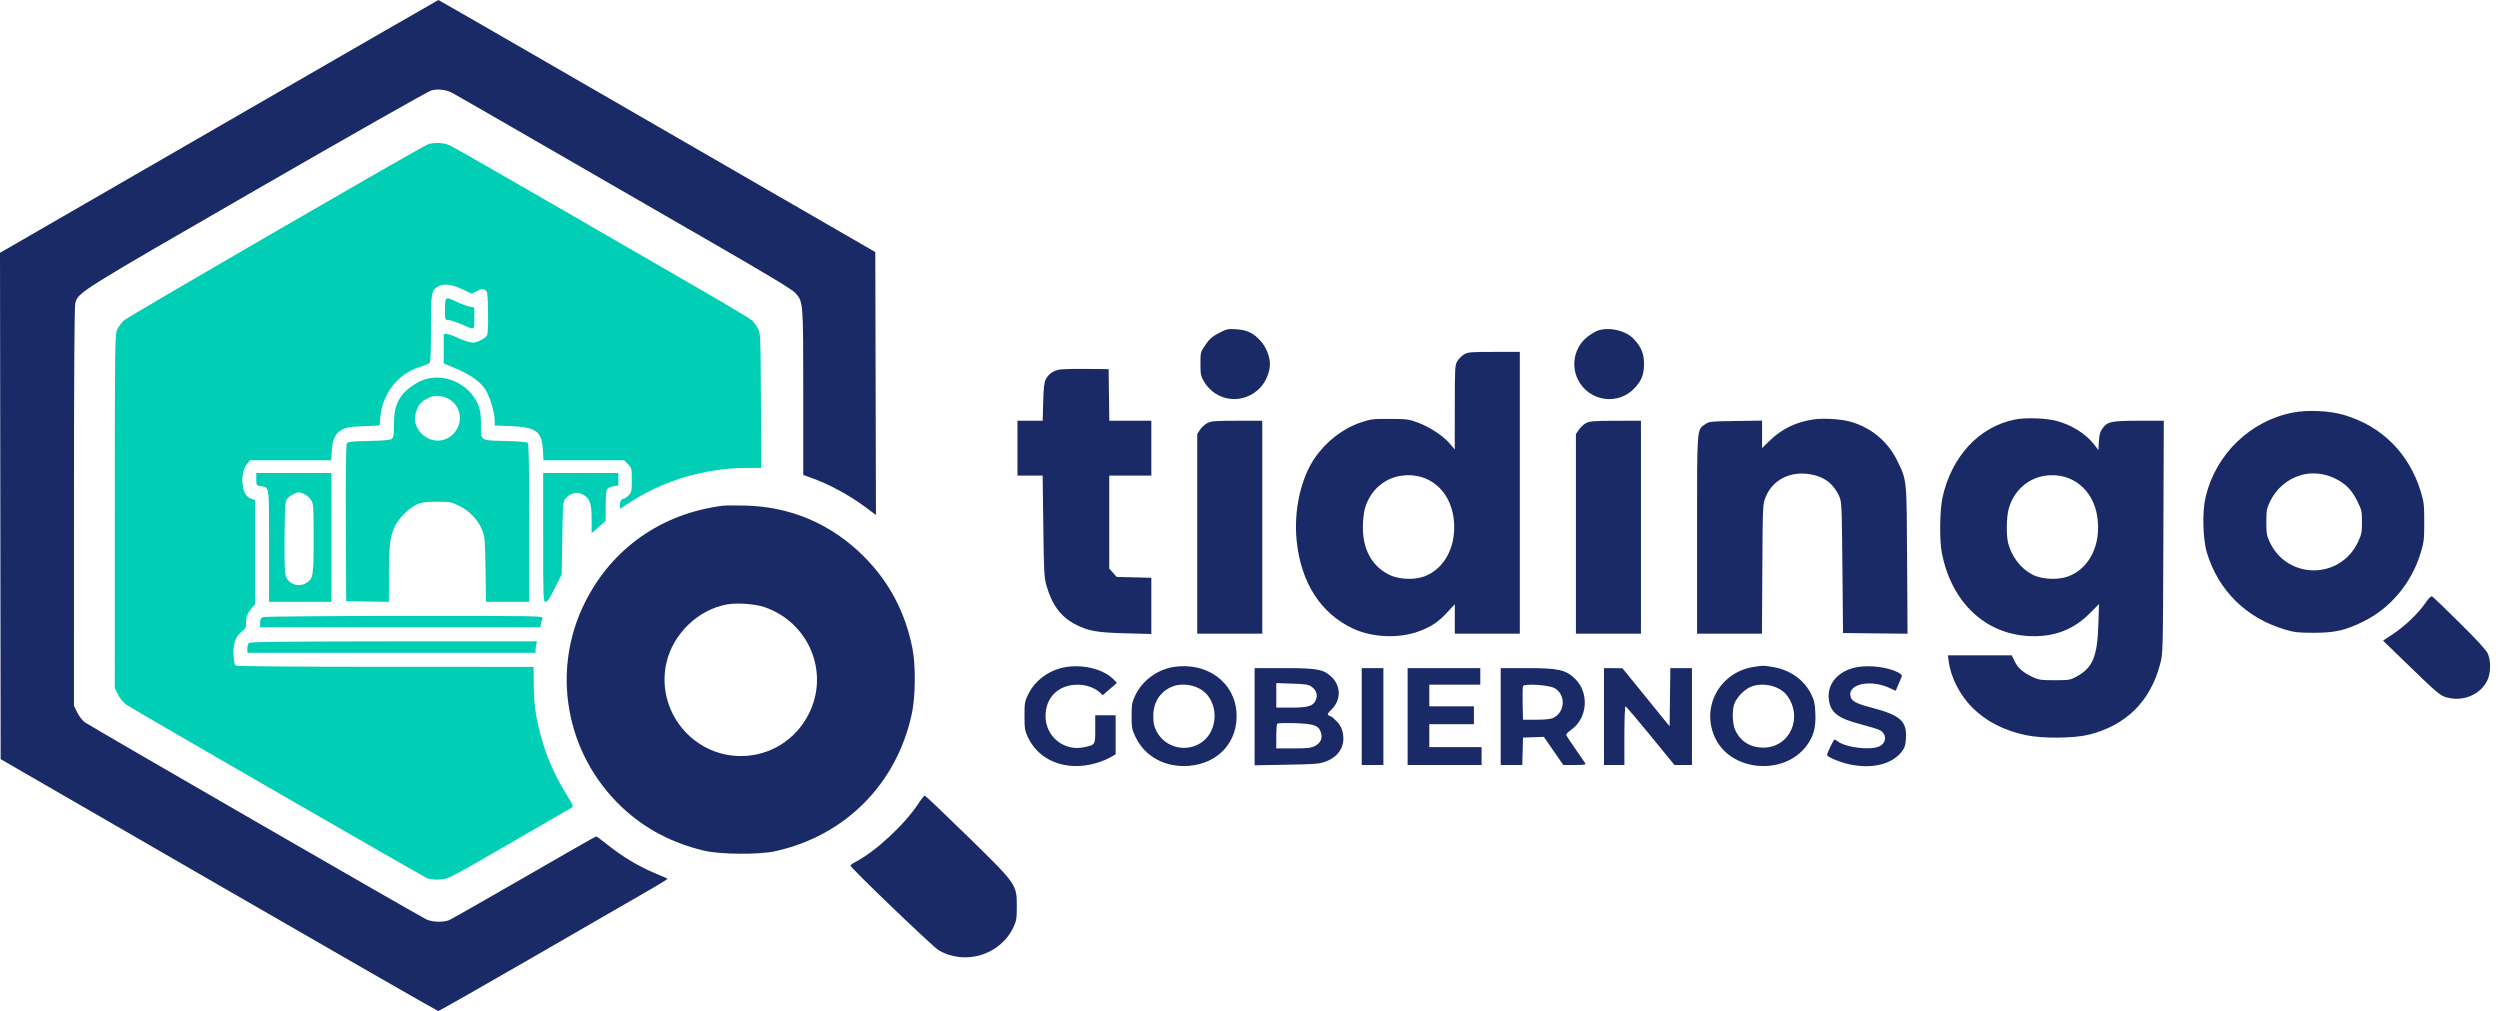
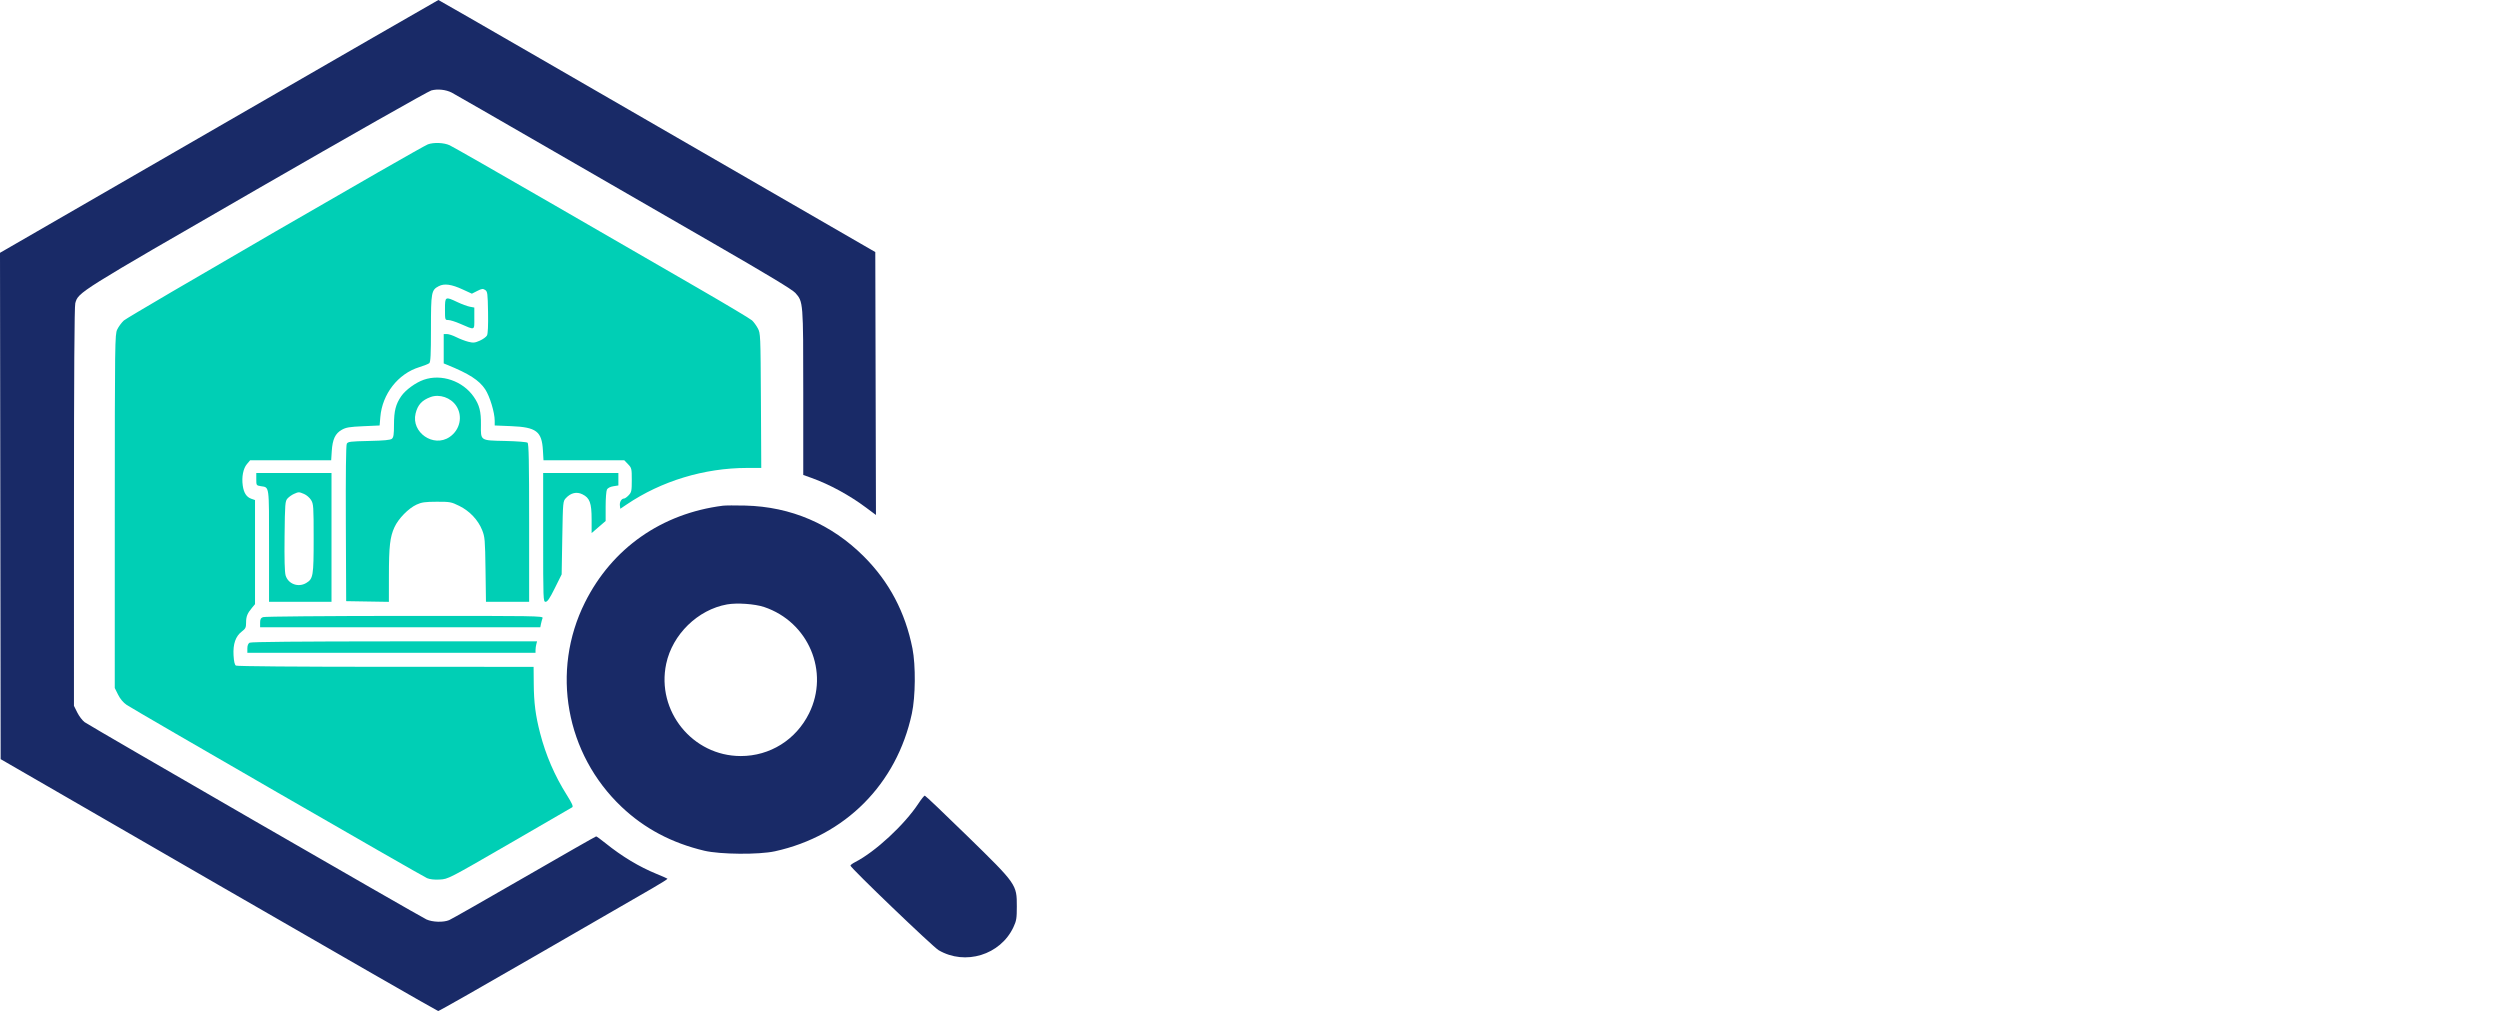
<svg xmlns="http://www.w3.org/2000/svg" width="136" height="55" viewBox="0 0 136 55" fill="none">
  <path fill-rule="evenodd" clip-rule="evenodd" d="M11.913 6.876L0 13.753L0.018 27.525L0.035 41.297L11.896 48.147C18.419 51.915 23.794 54.998 23.839 55C23.885 55.002 26.335 53.608 29.284 51.904C32.233 50.2 35.028 48.587 35.494 48.319C35.96 48.051 36.328 47.818 36.312 47.802C36.295 47.785 36.03 47.669 35.723 47.543C34.771 47.154 33.84 46.594 32.939 45.869C32.687 45.666 32.458 45.5 32.431 45.5C32.403 45.5 30.643 46.504 28.52 47.73C26.396 48.957 24.558 50.002 24.435 50.054C24.122 50.185 23.531 50.168 23.201 50.018C22.826 49.847 4.878 39.49 4.603 39.285C4.483 39.196 4.303 38.96 4.204 38.761L4.023 38.398L4.024 27.574C4.024 20.406 4.048 16.664 4.095 16.495C4.262 15.895 4.198 15.935 13.96 10.307C19.025 7.387 23.301 4.963 23.462 4.92C23.805 4.827 24.257 4.875 24.573 5.037C24.696 5.101 27.013 6.432 29.721 7.997C32.43 9.561 36.534 11.93 38.842 13.26C41.772 14.949 43.107 15.756 43.265 15.933C43.698 16.418 43.697 16.411 43.697 21.359V25.838L44.145 25.998C45.126 26.35 46.211 26.94 47.114 27.614L47.652 28.015L47.634 20.864L47.616 13.712L41.235 10.027C37.726 8 32.383 4.915 29.364 3.171C26.344 1.427 23.863 -0 23.849 1.01144e-08C23.836 0 18.465 3.095 11.913 6.876ZM39.328 27.51C35.987 27.935 33.294 29.824 31.82 32.776C29.959 36.502 30.77 41.012 33.819 43.898C35.06 45.073 36.542 45.858 38.314 46.279C39.179 46.484 41.285 46.501 42.156 46.31C45.979 45.471 48.785 42.65 49.605 38.82C49.804 37.893 49.819 36.2 49.638 35.278C49.249 33.31 48.373 31.651 46.995 30.273C45.229 28.508 43.029 27.564 40.542 27.503C40.008 27.49 39.461 27.493 39.328 27.51ZM39.553 32.88C37.96 33.165 36.58 34.511 36.241 36.111C35.696 38.68 37.676 41.129 40.299 41.129C41.887 41.129 43.3 40.245 44.013 38.807C45.134 36.547 43.985 33.831 41.565 33.02C41.061 32.852 40.089 32.784 39.553 32.88ZM49.961 43.714C49.199 44.871 47.609 46.342 46.524 46.896C46.381 46.969 46.264 47.056 46.264 47.089C46.264 47.208 50.744 51.505 51.061 51.691C52.508 52.538 54.422 51.949 55.13 50.44C55.294 50.089 55.315 49.96 55.315 49.314C55.315 48.113 55.314 48.11 52.619 45.478C51.382 44.269 50.342 43.281 50.309 43.281C50.275 43.281 50.118 43.476 49.961 43.714Z" fill="#192A67" />
  <path fill-rule="evenodd" clip-rule="evenodd" d="M23.276 7.853C22.895 7.991 6.972 17.216 6.737 17.435C6.609 17.554 6.446 17.777 6.375 17.929C6.251 18.195 6.246 18.603 6.244 27.817L6.243 37.427L6.423 37.789C6.539 38.022 6.706 38.221 6.891 38.347C7.319 38.638 22.954 47.655 23.233 47.772C23.389 47.837 23.634 47.864 23.927 47.847C24.379 47.821 24.392 47.815 27.71 45.897C29.541 44.838 31.079 43.947 31.129 43.916C31.196 43.873 31.121 43.705 30.829 43.24C30.171 42.193 29.692 41.084 29.381 39.882C29.134 38.929 29.044 38.235 29.036 37.195L29.028 36.276L20.982 36.275C16.169 36.274 12.895 36.247 12.835 36.209C12.766 36.166 12.724 35.985 12.705 35.651C12.67 35.035 12.815 34.614 13.15 34.358C13.357 34.201 13.387 34.139 13.387 33.87C13.387 33.537 13.454 33.369 13.71 33.062L13.873 32.866V30.034V27.203L13.67 27.132C13.409 27.041 13.26 26.81 13.205 26.41C13.141 25.942 13.23 25.487 13.432 25.247L13.607 25.039H15.812H18.016L18.048 24.536C18.089 23.896 18.238 23.58 18.593 23.381C18.824 23.25 19.013 23.219 19.76 23.186L20.651 23.146L20.69 22.685C20.795 21.432 21.655 20.33 22.804 19.975C23.055 19.897 23.302 19.8 23.352 19.758C23.424 19.698 23.444 19.293 23.444 17.883C23.444 15.893 23.466 15.775 23.873 15.565C24.171 15.411 24.562 15.465 25.172 15.747L25.67 15.976L25.961 15.828C26.211 15.701 26.271 15.693 26.391 15.773C26.52 15.858 26.532 15.952 26.55 16.985C26.562 17.71 26.542 18.156 26.492 18.249C26.45 18.328 26.274 18.456 26.102 18.532C25.83 18.652 25.747 18.66 25.475 18.592C25.302 18.548 25.01 18.436 24.825 18.343C24.64 18.249 24.41 18.172 24.314 18.172H24.138V18.971V19.77L24.329 19.848C25.522 20.334 26.066 20.685 26.393 21.177C26.645 21.556 26.912 22.439 26.912 22.89V23.146L27.8 23.182C29.177 23.238 29.475 23.464 29.535 24.498L29.566 25.039H31.764H33.961L34.165 25.252C34.361 25.456 34.369 25.49 34.369 26.113C34.369 26.704 34.354 26.778 34.2 26.941C34.108 27.039 33.995 27.12 33.949 27.12C33.811 27.12 33.698 27.308 33.722 27.498L33.744 27.677L34.098 27.439C35.98 26.167 38.309 25.46 40.631 25.456L41.413 25.455L41.394 21.796C41.374 18.202 41.371 18.133 41.225 17.86C41.143 17.707 41.001 17.513 40.91 17.429C40.82 17.344 39.483 16.546 37.939 15.654C36.395 14.763 32.794 12.683 29.938 11.032C27.081 9.381 24.615 7.972 24.458 7.901C24.144 7.758 23.598 7.736 23.276 7.853ZM24.207 16.82C24.207 17.407 24.208 17.409 24.386 17.409C24.485 17.409 24.774 17.499 25.028 17.61C25.862 17.971 25.803 17.993 25.803 17.318V16.731L25.559 16.685C25.425 16.66 25.121 16.548 24.883 16.435C24.216 16.12 24.207 16.125 24.207 16.82ZM23.058 20.657C22.614 20.81 22.064 21.21 21.828 21.551C21.529 21.985 21.433 22.358 21.433 23.097C21.433 23.641 21.41 23.792 21.318 23.869C21.234 23.938 20.899 23.97 20.068 23.988C19.05 24.01 18.926 24.026 18.865 24.141C18.821 24.222 18.803 25.807 18.814 28.486L18.832 32.703L19.994 32.722L21.155 32.741L21.157 31.335C21.158 29.713 21.215 29.212 21.458 28.682C21.672 28.213 22.22 27.653 22.663 27.449C22.939 27.323 23.121 27.297 23.758 27.295C24.484 27.293 24.546 27.305 24.985 27.521C25.548 27.798 26.01 28.287 26.23 28.84C26.376 29.207 26.389 29.361 26.412 30.987L26.437 32.738H27.611H28.785V28.446C28.785 25.097 28.766 24.139 28.698 24.083C28.65 24.044 28.108 24.002 27.479 23.988C26.112 23.959 26.153 23.986 26.163 23.106C26.171 22.384 26.083 22.038 25.778 21.594C25.183 20.726 24.018 20.325 23.058 20.657ZM23.426 21.598C22.953 21.771 22.723 22.023 22.608 22.494C22.358 23.52 23.58 24.367 24.456 23.774C25.027 23.389 25.189 22.636 24.82 22.079C24.524 21.632 23.912 21.421 23.426 21.598ZM13.942 26.07C13.942 26.404 13.945 26.408 14.191 26.448C14.661 26.525 14.636 26.341 14.636 29.695V32.738H16.335H18.034V29.235V25.733H15.988H13.942V26.07ZM29.548 29.235C29.548 32.645 29.552 32.738 29.681 32.738C29.782 32.738 29.906 32.554 30.184 31.992L30.554 31.247L30.588 29.258C30.623 27.277 30.624 27.269 30.789 27.093C31.057 26.808 31.37 26.737 31.681 26.889C32.083 27.085 32.184 27.359 32.184 28.251L32.184 29L32.565 28.671L32.947 28.342V27.553C32.947 27.119 32.979 26.704 33.018 26.63C33.062 26.548 33.197 26.479 33.365 26.452L33.64 26.408V26.07V25.733H31.594H29.548V29.235ZM15.988 26.87C15.874 26.921 15.718 27.032 15.641 27.117C15.511 27.263 15.501 27.388 15.481 29.156C15.466 30.404 15.485 31.127 15.537 31.302C15.674 31.767 16.223 31.972 16.653 31.718C17.038 31.49 17.063 31.34 17.063 29.294C17.063 27.549 17.054 27.417 16.923 27.202C16.846 27.076 16.675 26.928 16.544 26.873C16.258 26.753 16.253 26.753 15.988 26.87ZM14.306 33.572C14.185 33.621 14.15 33.691 14.15 33.88V34.125H21.771H29.392L29.43 33.934C29.452 33.829 29.49 33.689 29.516 33.622C29.561 33.507 29.176 33.501 22.012 33.505C17.684 33.508 14.396 33.536 14.306 33.572ZM13.578 34.963C13.499 35.009 13.456 35.118 13.456 35.273V35.512H21.294H29.132L29.133 35.356C29.133 35.27 29.153 35.13 29.176 35.044L29.217 34.888L21.458 34.89C16.317 34.892 13.658 34.916 13.578 34.963Z" fill="#00CFB5" />
-   <path fill-rule="evenodd" clip-rule="evenodd" d="M66.309 18.115C65.952 18.301 65.801 18.433 65.581 18.753C65.307 19.151 65.304 19.164 65.304 19.791C65.304 20.358 65.324 20.461 65.493 20.749C66.161 21.885 67.682 22.042 68.576 21.068C68.876 20.742 69.084 20.223 69.084 19.802C69.084 19.398 68.883 18.894 68.59 18.561C68.205 18.123 67.845 17.949 67.246 17.911C66.799 17.883 66.724 17.899 66.309 18.115ZM86.935 17.979C86.816 18.017 86.567 18.163 86.382 18.303C85.67 18.841 85.438 19.831 85.834 20.64C86.426 21.851 88.047 22.084 88.945 21.088C89.315 20.678 89.43 20.375 89.434 19.801C89.438 19.24 89.281 18.862 88.866 18.432C88.428 17.978 87.566 17.776 86.935 17.979ZM79.643 19.282C79.519 19.357 79.355 19.521 79.279 19.645C79.149 19.859 79.141 19.999 79.141 22.16L79.14 24.449L78.861 24.124C78.5 23.702 77.784 23.233 77.13 22.987C76.65 22.808 76.531 22.792 75.604 22.788C74.675 22.785 74.554 22.8 74.026 22.981C73.041 23.319 72.137 24.019 71.519 24.922C70.76 26.032 70.375 27.782 70.536 29.394C70.765 31.689 71.838 33.368 73.606 34.195C74.651 34.684 76.098 34.746 77.177 34.348C77.871 34.092 78.235 33.847 78.748 33.294L79.141 32.869V33.67V34.472H80.91H82.678V26.808V19.143L81.274 19.143C79.995 19.144 79.849 19.156 79.643 19.282ZM57.589 20.111C57.269 20.189 57.036 20.359 56.898 20.618C56.805 20.793 56.772 21.069 56.75 21.866L56.722 22.889H56.036H55.35V24.38V25.871H56.036H56.721L56.756 28.628C56.788 31.188 56.801 31.422 56.939 31.894C57.246 32.941 57.732 33.578 58.532 33.982C59.225 34.331 59.68 34.411 61.229 34.452L62.633 34.489V32.96V31.431L61.691 31.408L60.749 31.385L60.547 31.159L60.344 30.932V28.402V25.871H61.489H62.633V24.38V22.889H61.49H60.347L60.328 21.484L60.31 20.08L59.061 20.069C58.374 20.062 57.712 20.082 57.589 20.111ZM124.76 22.439C122.427 22.881 120.545 24.692 119.987 27.029C119.796 27.827 119.829 29.311 120.054 30.059C120.673 32.116 122.178 33.606 124.275 34.239C124.808 34.4 125.006 34.423 125.855 34.424C127.014 34.425 127.59 34.295 128.571 33.809C130.056 33.074 131.188 31.716 131.689 30.067C131.86 29.506 131.879 29.338 131.879 28.403C131.879 27.472 131.859 27.298 131.693 26.752C131.056 24.661 129.57 23.178 127.506 22.572C126.73 22.344 125.56 22.288 124.76 22.439ZM98.622 22.82C97.67 22.971 96.912 23.344 96.256 23.986L95.857 24.376V23.628V22.881L94.418 22.902C93.058 22.922 92.966 22.932 92.762 23.078C92.3 23.407 92.32 23.139 92.32 29.09V34.472H94.085H95.85L95.871 30.952C95.892 27.477 95.894 27.427 96.05 27.042C96.43 26.101 97.39 25.612 98.485 25.801C99.242 25.932 99.726 26.297 100.046 26.98C100.187 27.282 100.193 27.414 100.227 30.865L100.261 34.437L102.016 34.456L103.77 34.474L103.747 30.468C103.722 25.979 103.739 26.149 103.198 25.039C102.689 23.994 101.744 23.223 100.606 22.925C100.087 22.789 99.134 22.738 98.622 22.82ZM109.624 22.82C107.661 23.211 106.154 24.835 105.668 27.085C105.524 27.753 105.502 29.362 105.628 30.033C106.153 32.83 108.095 34.604 110.637 34.609C111.856 34.612 112.84 34.212 113.675 33.373L114.188 32.859L114.15 33.995C114.093 35.721 113.843 36.319 112.979 36.798C112.625 36.994 112.568 37.004 111.775 37.004C111.024 37.004 110.906 36.986 110.561 36.824C110.05 36.583 109.77 36.335 109.59 35.962L109.439 35.651H107.702H105.966L106.011 35.992C106.125 36.853 106.622 37.82 107.295 38.493C108.045 39.242 109.01 39.738 110.215 39.994C111.102 40.183 112.82 40.169 113.628 39.968C115.656 39.461 116.973 38.161 117.509 36.137C117.665 35.549 117.666 35.529 117.688 29.218L117.71 22.889H116.349C114.836 22.889 114.642 22.931 114.359 23.329C114.247 23.486 114.198 23.671 114.179 24.014L114.153 24.483L113.927 24.189C113.469 23.593 112.686 23.104 111.846 22.889C111.276 22.743 110.183 22.709 109.624 22.82ZM65.686 23.01C65.554 23.077 65.374 23.238 65.288 23.367L65.13 23.603V29.037V34.472H66.899H68.668V28.68V22.889L67.298 22.889C66.132 22.889 65.892 22.907 65.686 23.01ZM86.297 23.005C86.171 23.068 85.991 23.23 85.899 23.367L85.73 23.614V29.043V34.472H87.499H89.268V28.68V22.889L87.898 22.89C86.771 22.892 86.487 22.912 86.297 23.005ZM125.198 25.839C124.434 26.054 123.818 26.58 123.474 27.316C123.312 27.66 123.289 27.797 123.289 28.403C123.289 29.009 123.312 29.146 123.474 29.49C124.434 31.538 127.302 31.54 128.271 29.492C128.467 29.077 128.49 28.96 128.491 28.399C128.491 27.813 128.474 27.736 128.231 27.246C127.926 26.629 127.579 26.287 126.963 25.999C126.419 25.744 125.752 25.684 125.198 25.839ZM76.259 25.875C75.289 26.005 74.513 26.704 74.243 27.691C74.189 27.892 74.142 28.326 74.14 28.655C74.134 29.882 74.62 30.78 75.549 31.257C76.069 31.523 76.926 31.566 77.49 31.354C78.633 30.923 79.276 29.622 79.073 28.157C78.861 26.633 77.69 25.683 76.259 25.875ZM111.286 25.875C110.316 26.005 109.54 26.704 109.27 27.691C109.149 28.137 109.135 29.145 109.246 29.555C109.451 30.317 109.952 30.953 110.602 31.278C111.096 31.524 111.972 31.559 112.514 31.355C113.669 30.919 114.305 29.635 114.099 28.152C113.888 26.633 112.715 25.684 111.286 25.875ZM131.952 32.789C131.56 33.36 130.835 34.059 130.195 34.481L129.638 34.85L131.035 36.204C132.584 37.705 132.746 37.842 133.101 37.94C133.994 38.188 134.949 37.785 135.316 37.004C135.503 36.605 135.511 35.939 135.332 35.545C135.249 35.363 134.715 34.781 133.802 33.88C133.031 33.118 132.36 32.473 132.311 32.445C132.252 32.412 132.131 32.528 131.952 32.789ZM58.026 36.281C57.116 36.417 56.321 36.983 55.934 37.77C55.748 38.15 55.732 38.243 55.732 38.946C55.732 39.627 55.752 39.751 55.916 40.102C56.416 41.168 57.523 41.763 58.818 41.662C59.37 41.619 59.966 41.443 60.417 41.19L60.691 41.036V39.973V38.911H60.136H59.581V39.672C59.581 40.534 59.593 40.515 58.964 40.65C57.879 40.883 56.875 40.066 56.877 38.951C56.879 37.934 57.587 37.244 58.625 37.248C59.09 37.249 59.561 37.416 59.837 37.675L59.989 37.817L60.375 37.484L60.761 37.15L60.582 36.964C60.065 36.424 58.992 36.138 58.026 36.281ZM63.861 36.28C62.955 36.416 62.13 37.03 61.745 37.855C61.584 38.201 61.56 38.341 61.559 38.946C61.558 39.578 61.577 39.679 61.772 40.09C62.283 41.167 63.404 41.769 64.693 41.661C66.297 41.525 67.357 40.338 67.266 38.777C67.17 37.113 65.666 36.01 63.861 36.28ZM95.371 36.285C93.504 36.594 92.493 38.544 93.337 40.211C94.229 41.974 97.039 42.193 98.259 40.593C98.65 40.082 98.787 39.598 98.757 38.839C98.736 38.282 98.7 38.113 98.531 37.768C98.142 36.973 97.372 36.432 96.412 36.279C95.905 36.198 95.898 36.198 95.371 36.285ZM101.101 36.28C100.033 36.443 99.369 37.181 99.491 38.07C99.588 38.775 99.981 39.075 101.238 39.404C101.693 39.522 102.152 39.664 102.258 39.719C102.667 39.93 102.637 40.434 102.206 40.614C101.705 40.823 100.413 40.662 99.983 40.337C99.907 40.28 99.824 40.232 99.798 40.231C99.748 40.229 99.394 40.966 99.394 41.073C99.394 41.178 100.106 41.474 100.62 41.583C101.851 41.844 102.931 41.577 103.462 40.881C103.62 40.673 103.661 40.539 103.683 40.16C103.736 39.223 103.381 38.907 101.81 38.495C100.912 38.259 100.687 38.126 100.656 37.812C100.594 37.191 101.788 36.967 102.769 37.416L103.127 37.58L103.278 37.222C103.361 37.026 103.445 36.828 103.464 36.782C103.483 36.737 103.379 36.64 103.232 36.566C102.705 36.302 101.776 36.176 101.101 36.28ZM68.251 38.988V41.631L70.003 41.601C71.605 41.573 71.788 41.557 72.149 41.416C72.864 41.138 73.199 40.545 73.041 39.839C72.985 39.587 72.888 39.41 72.71 39.232C72.572 39.093 72.441 38.98 72.419 38.979C72.397 38.979 72.333 38.949 72.277 38.914C72.194 38.862 72.222 38.804 72.43 38.603C72.975 38.074 72.957 37.278 72.39 36.78C71.961 36.404 71.615 36.345 69.834 36.345H68.251V38.988ZM74.078 38.98V41.616H74.667H75.257V38.98V36.345H74.667H74.078V38.98ZM76.575 38.98V41.616H78.586H80.598V41.13V40.645H79.176H77.754V40.021V39.397H78.968H80.181V38.911V38.425H78.968H77.754V37.836V37.246H79.141H80.528V36.795V36.345H78.552H76.575V38.98ZM81.638 38.98V41.616H82.225H82.812L82.832 40.87L82.852 40.125L83.418 40.105L83.984 40.085L84.515 40.85L85.045 41.616H85.669C86.15 41.616 86.281 41.596 86.242 41.529C86.214 41.482 85.975 41.133 85.711 40.754C85.447 40.376 85.218 40.031 85.201 39.989C85.185 39.946 85.31 39.814 85.479 39.695C86.363 39.072 86.466 37.687 85.687 36.929C85.177 36.434 84.775 36.345 83.053 36.345H81.638V38.98ZM87.256 38.98V41.616H87.811H88.366V40.021C88.366 39.143 88.393 38.425 88.426 38.425C88.459 38.425 89.072 39.143 89.788 40.021L91.09 41.616H91.566H92.042V38.98V36.345H91.454H90.866L90.847 37.929L90.828 39.513L89.545 37.933L88.262 36.353L87.759 36.349L87.256 36.345V38.98ZM69.43 37.828V38.495H70.23C71.171 38.495 71.443 38.411 71.58 38.081C71.695 37.802 71.619 37.557 71.354 37.361C71.191 37.239 71.034 37.214 70.297 37.189L69.43 37.16V37.828ZM63.708 37.377C63.086 37.662 62.742 38.219 62.739 38.947C62.738 39.337 62.773 39.504 62.914 39.779C63.389 40.702 64.599 40.973 65.427 40.341C66.232 39.727 66.299 38.376 65.558 37.679C65.104 37.251 64.276 37.116 63.708 37.377ZM82.851 37.327C82.83 37.382 82.822 37.816 82.832 38.291L82.852 39.154L83.58 39.152C84.082 39.151 84.371 39.119 84.51 39.048C85.151 38.723 85.188 37.79 84.573 37.436C84.27 37.261 82.91 37.174 82.851 37.327ZM95.182 37.392C94.848 37.557 94.497 37.927 94.357 38.262C94.218 38.594 94.237 39.372 94.392 39.709C94.679 40.332 95.219 40.67 95.926 40.67C97.376 40.67 98.113 39.014 97.198 37.815C96.797 37.289 95.809 37.081 95.182 37.392ZM69.483 39.367C69.454 39.396 69.43 39.711 69.43 40.067V40.714L70.35 40.714C71.086 40.714 71.317 40.69 71.511 40.593C71.84 40.429 71.962 40.163 71.857 39.844C71.73 39.46 71.487 39.374 70.436 39.341C69.94 39.326 69.511 39.337 69.483 39.367Z" fill="#192A67" />
</svg>